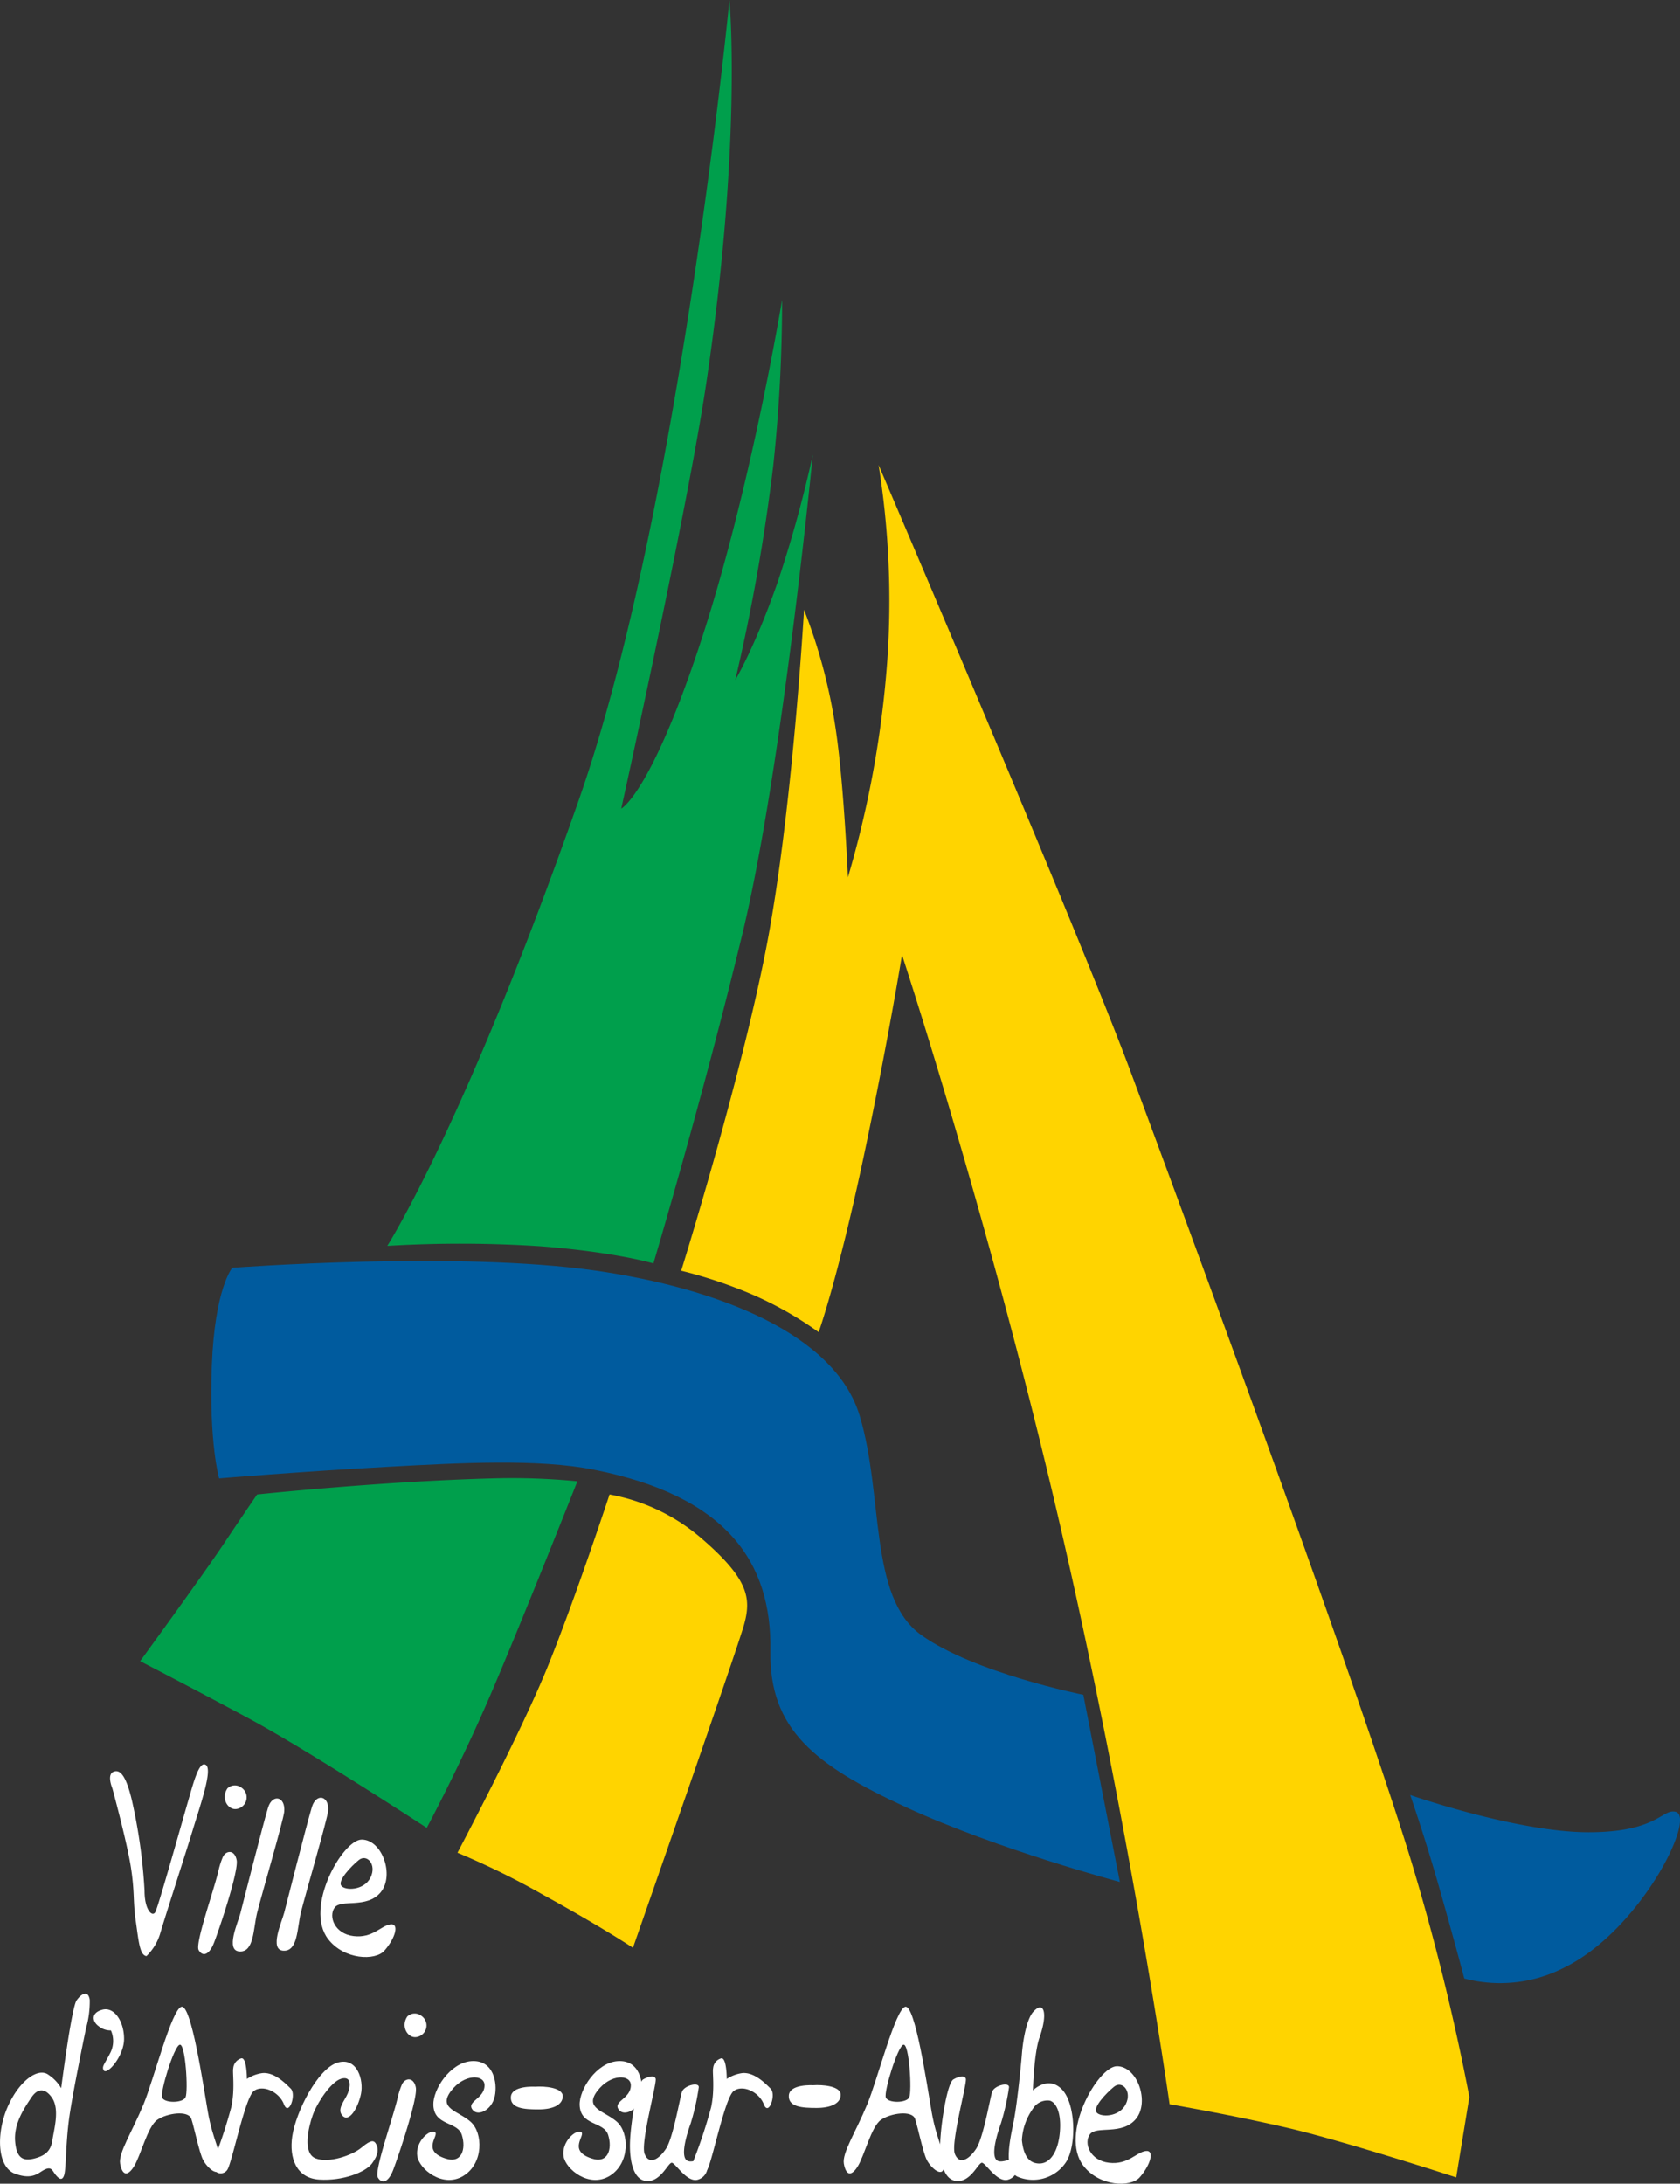
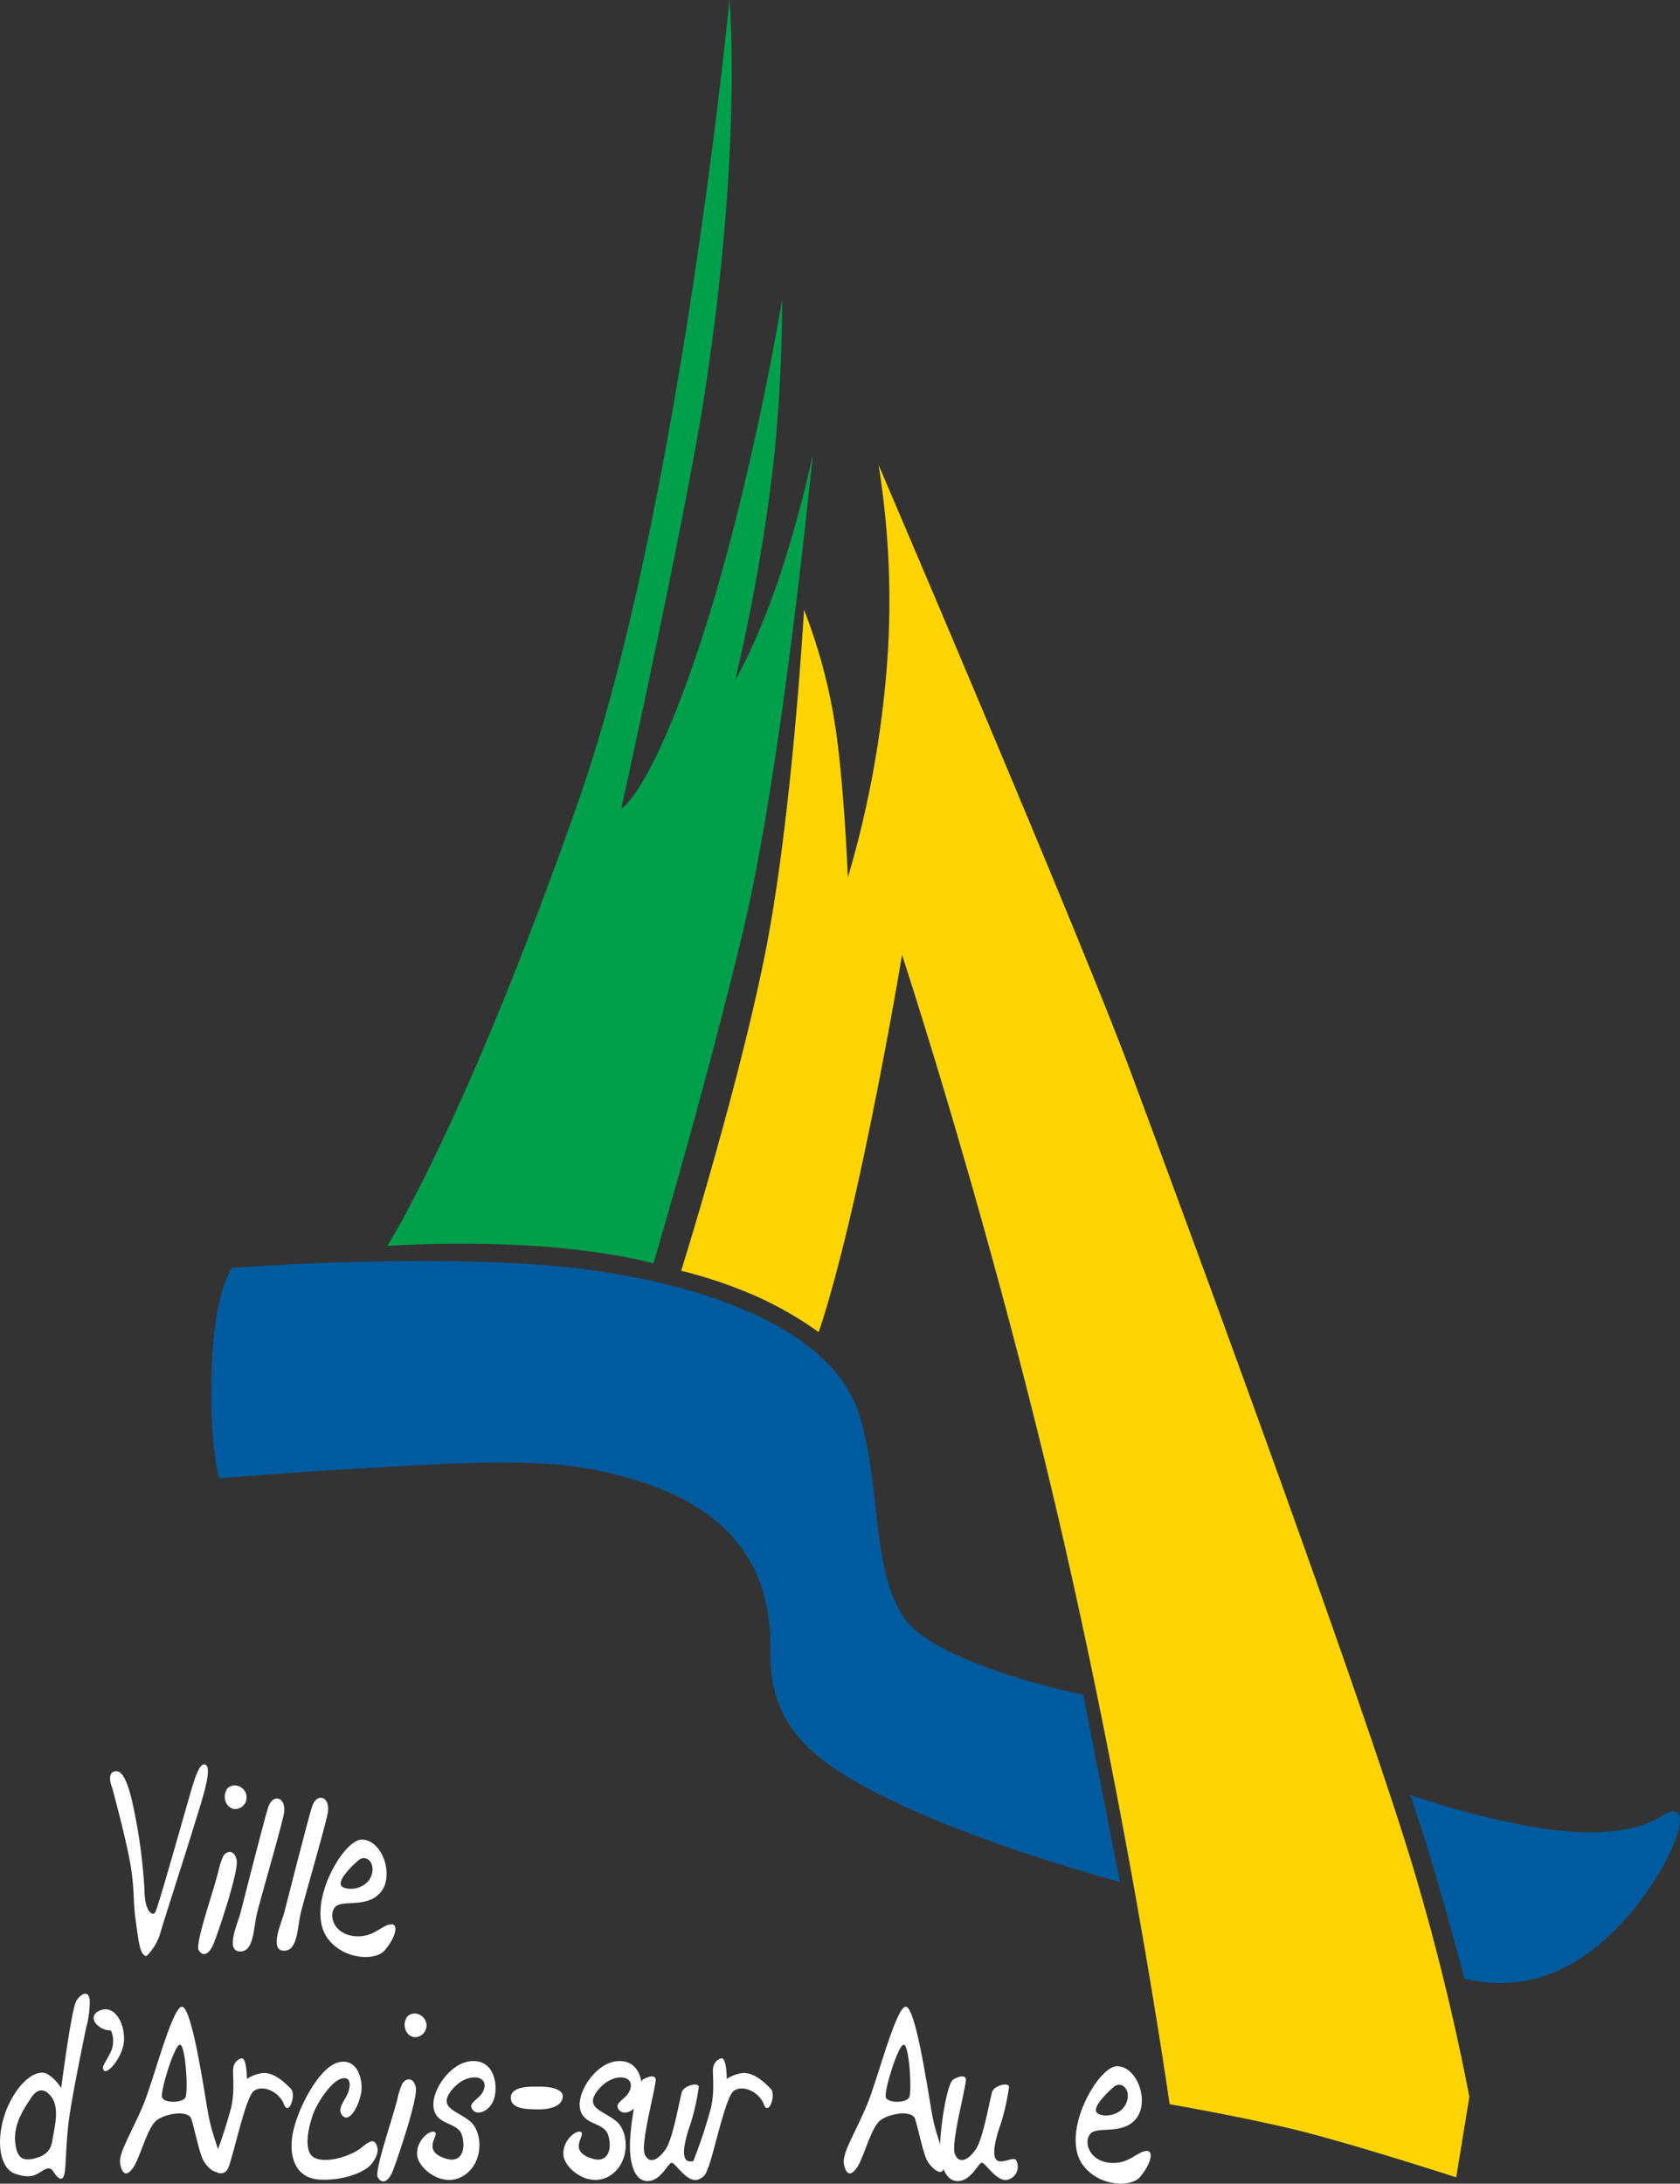
<svg xmlns="http://www.w3.org/2000/svg" id="Calque_2" data-name="Calque 2" viewBox="0 0 287.22 373.33">
  <rect x="0" y="0" width="287.22" height="373.33" fill="#333333" stroke="none" />
-   <path d="M238.25,358.25s10.75-14.75,14.25-20,5.75-8.5,5.75-8.5S279.5,327.5,298.5,327a114.07,114.07,0,0,1,14.5.5s-9.5,24-14.75,36.25-11,23-11,23S267,373.5,256.75,368,238.25,358.25,238.25,358.25Z" transform="translate(-214.29 -74.25)" style="fill:#009f4c" />
-   <path d="M292.5,391s10.75-20.25,15.5-32,10.5-29.25,10.5-29.25a33,33,0,0,1,16,7.75c7.75,6.75,8.25,10,7,14.5s-19,55.25-19,55.25-5.25-3.5-15.25-9A135.41,135.41,0,0,0,292.5,391Z" transform="translate(-214.29 -74.25)" style="fill:#ffd400" />
  <path d="M280.5,287.25a208.92,208.92,0,0,1,26.33.08c12.75,1,19.17,2.92,19.17,2.92s8.5-28.5,15.25-56.5,12-81.75,12-81.75a212.71,212.71,0,0,1-6,21.75C343.33,185,340,190.5,340,190.5a332.39,332.39,0,0,0,6.5-36.75A267.34,267.34,0,0,0,348,125.5s-5.33,32.48-14,58.75c-8.5,25.75-13.5,28.25-13.5,28.25S331.77,161.59,335,140c6.25-41.75,4-65.75,4-65.75s-8.5,87.5-25.75,136.75C293.86,266.36,280.5,287.25,280.5,287.25Z" transform="translate(-214.29 -74.25)" style="fill:#009f4c" />
  <path d="M330.75,291.5s10-32,14.5-55,6.5-58,6.5-58a93.22,93.22,0,0,1,5.5,21c1.36,9.46,2,24.75,2,24.75A175.66,175.66,0,0,0,366,187a147.26,147.26,0,0,0-1.5-33.25s34.25,80,43,103.5,38.56,104.13,48,135a401.26,401.26,0,0,1,10,40.5l-2.25,13.75s-19.25-6.25-29-8.5-20-4-20-4S407.5,386.25,395,332.75c-12-51.25-26.5-95.25-26.5-95.25s-2.44,15.06-6.5,34.25C357.5,293,354.25,302,354.25,302a61.06,61.06,0,0,0-11.5-6.5A79.75,79.75,0,0,0,330.75,291.5Z" transform="translate(-214.29 -74.25)" style="fill:#ffd400" />
  <path d="M254,291s38.53-2.93,62.25.5c20.75,3,40.75,10.75,45,24.75,4.16,13.7,1.5,31,10.5,37.5S399.5,364,399.5,364l6.25,32s-20.75-5.5-36.5-12.75S345.78,369.86,346,356.5c.25-15.25-7.5-26.5-30.25-31-9.4-1.86-22.6-1.16-34.75-.5-15.57.85-29.25,2-29.25,2s-1.75-6-1.25-19.25S254,291,254,291Z" transform="translate(-214.29 -74.25)" style="fill:#005b9e" />
  <path d="M455.38,381.13s2.37,6.75,4.87,15.5c2.85,10,4.38,15.87,4.38,15.87a24,24,0,0,0,16.87-1.75c13.11-6.28,22.88-25.87,19.25-26.75-2.31-.56-3.12,3.5-14.87,3.5C473.63,387.5,455.38,381.13,455.38,381.13Z" transform="translate(-214.29 -74.25)" style="fill:#005b9e" />
  <path d="M232,428.17c.5,1,3.5-2.34,3.5-5.34s-1.67-5.5-3.67-5-1.83,2-.66,2.84a3.19,3.19,0,0,0,2.08.71,4.45,4.45,0,0,1-.08,3.79C232.17,427.17,231.67,427.5,232,428.17Z" transform="translate(-214.29 -74.25)" style="fill:#fff" />
  <path d="M233.5,380s2.5,9.17,3.17,13.5.33,5.67.83,9.17.67,5.83,1.83,6a9,9,0,0,0,2.34-3.84c.66-2.33,4.5-14.16,5.66-18s3.34-10,2.17-10.83-2.17,3.17-3,6-5.17,18.33-5.67,19.17-1.83-.34-1.83-3.67a93.4,93.4,0,0,0-2.17-15.5c-1-4.17-2-5.33-3.16-4.83S233.5,380,233.5,380Z" transform="translate(-214.29 -74.25)" style="fill:#fff" />
  <path d="M253.17,380c-1.19,1.78.16,3.83,1.66,3.5a2,2,0,0,0,.67-3.67A1.83,1.83,0,0,0,253.17,380Z" transform="translate(-214.29 -74.25)" style="fill:#fff" />
  <path d="M283.92,419c-1.19,1.78.16,3.83,1.66,3.5a2,2,0,0,0,.67-3.67A1.83,1.83,0,0,0,283.92,419Z" transform="translate(-214.29 -74.25)" style="fill:#fff" />
  <path d="M251.63,394.13c-.88,3.62-4,12.37-3.38,13.5s1.75,1,2.63-1.25,4.25-12.25,3.87-14.13-1.87-1.62-2.37-.5A13.1,13.1,0,0,0,251.63,394.13Z" transform="translate(-214.29 -74.25)" style="fill:#fff" />
  <path d="M282.25,433c-.87,3.63-4,12.38-3.37,13.5s1.75,1,2.62-1.25,4.25-12.25,3.88-14.12-1.88-1.63-2.38-.5A12.87,12.87,0,0,0,282.25,433Z" transform="translate(-214.29 -74.25)" style="fill:#fff" />
  <path d="M255.38,401.38c-.38,1.5-2.63,6.37-.13,6.5s2.32-3.89,3-6.63c.75-3,4.48-15.75,4.63-17.25.25-2.62-2-3.12-2.75-.75S255.38,401.38,255.38,401.38Z" transform="translate(-214.29 -74.25)" style="fill:#fff" />
  <path d="M262.88,401.25c-.38,1.5-2.63,6.38-.13,6.5s2.32-3.89,3-6.62c.75-3,4.48-15.76,4.63-17.25.25-2.63-2-3.13-2.75-.75S262.88,401.25,262.88,401.25Z" transform="translate(-214.29 -74.25)" style="fill:#fff" />
  <path d="M281,403.25c-1.62.25-3,2.38-6.25,2s-4.35-3.36-3.25-4.87,5.5.25,7.88-2.63.25-9-3.25-9c-3.26,0-9.88,11.63-5.75,17,2.74,3.58,8.08,3.74,9.62,2C281.88,405.63,282.63,403,281,403.25Zm-5.37-11c1.37-1.12,3.12.75,2,3s-4.38,2.25-5,1.38S274.25,393.38,275.63,392.25Z" transform="translate(-214.29 -74.25)" style="fill:#fff" />
  <path d="M410.13,442c-1.63.25-3,2.38-6.25,2s-4.36-3.36-3.25-4.87,5.5.25,7.87-2.63.25-9-3.25-9c-3.26,0-9.87,11.63-5.75,17,2.74,3.58,8.09,3.74,9.63,2C411,444.38,411.75,441.75,410.13,442Zm-5.38-11c1.38-1.12,3.13.75,2,3s-4.37,2.25-5,1.38S403.38,432.13,404.75,431Z" transform="translate(-214.29 -74.25)" style="fill:#fff" />
  <path d="M249.83,435.33c-.83-4.83-2.83-18.33-4.5-18s-4.78,12.53-6.5,16.67c-2,4.83-4.33,8.33-4,10.17s1.17,2.33,2.34.5,2.33-6.84,4-8,5.33-1.67,5.83-.17,1.33,5.67,2,7,2.83,3.34,3,1S250.67,440.17,249.83,435.33Zm-3.83-2.5c-.5,1-3.67,1-4,0s2-8.66,3-9S246.5,431.83,246,432.83Z" transform="translate(-214.29 -74.25)" style="fill:#fff" />
  <path d="M373.57,435.33c-.83-4.83-2.83-18.33-4.5-18s-4.79,12.53-6.51,16.67c-2,4.83-4.33,8.33-4,10.17s1.17,2.33,2.34.5,2.33-6.84,4-8,5.33-1.67,5.83-.17,1.34,5.67,2,7,2.83,3.34,3,1S374.4,440.17,373.57,435.33Zm-3.84-2.5c-.5,1-3.66,1-4,0s2-8.66,3-9S370.23,431.83,369.73,432.83Z" transform="translate(-214.29 -74.25)" style="fill:#fff" />
  <path d="M251.08,445.42a1.34,1.34,0,0,0,2.09-.25c.83-1.34,3-12.25,4.5-13.42s4.33.09,5.16,2.25,2.17-1.67,1.17-2.67-2.83-2.83-4.83-2.66a6.4,6.4,0,0,0-2.67,1s0-3.84-1-3.5a1.9,1.9,0,0,0-1.33,1.66c-.17.67.33,3.51-.34,6.67a84.17,84.17,0,0,1-3.16,9.5Z" transform="translate(-214.29 -74.25)" style="fill:#fff" />
  <path d="M333.12,445.42a1.34,1.34,0,0,0,2.09-.25c.83-1.34,3-12.25,4.5-13.42s4.33.09,5.16,2.25,2.17-1.67,1.17-2.67-2.83-2.83-4.83-2.66a6.4,6.4,0,0,0-2.67,1s0-3.84-1-3.5a1.9,1.9,0,0,0-1.33,1.66c-.17.67.33,3.51-.34,6.67a84.17,84.17,0,0,1-3.16,9.5Z" transform="translate(-214.29 -74.25)" style="fill:#fff" />
  <path d="M267.75,435.88c-.75,2.12-1.75,6.5.5,7.37s6.25-.5,7.88-1.87,2.12-1.25,2.5-.5.37,1.75-.75,3.25-5,3-9,2.75-5.16-3.77-4.63-7.38c.63-4.25,4.38-11.62,7.75-12.62s4.5,3,4,5.37-2,4.88-3.12,3.75.37-2.62.87-3.87.63-3-1.12-2.5S268.5,433.75,267.75,435.88Z" transform="translate(-214.29 -74.25)" style="fill:#fff" />
  <path d="M229.63,416.13c-.25-1.63-1.38-1.13-2.25.12s-2.63,15-2.63,15a7.06,7.06,0,0,0-2.12-2.25c-1.75-1.37-5,.88-7,5.38s-1.88,10.37,1.25,11.5,4-.25,5.12-.75,1.25.25,1.75.87,1.13,1.25,1.5.13.25-5.38.88-9.88S229,421,229,421A16.71,16.71,0,0,0,229.63,416.13Zm-6.38,24c-.25,1.75-1.12,2.62-3,3.12s-3.12.13-3.37-2.87,1.46-5.57,2.75-7.5c1.5-2.25,2.9-1,3.62.12C224.5,435,223.5,438.38,223.25,440.13Z" transform="translate(-214.29 -74.25)" style="fill:#fff" />
  <path d="M294.88,426.63c-3.63.25-6.6,4.85-6.5,7.5.12,3.62,4.12,2.75,4.87,5.12s0,5-2.87,4c-4.13-1.37-.88-4-1.75-4.5s-3.38,1.63-3,4.13c.33,2.22,4.37,5.5,7.87,3.37s3.38-7.37,1.25-9.25-5.62-2.25-3.37-5.25,5.75-2.88,5.75-1c0,2.38-3.25,2.75-2,4.25.91,1.1,3.25,0,3.75-2.37S298.62,426.37,294.88,426.63Z" transform="translate(-214.29 -74.25)" style="fill:#fff" />
  <path d="M319.89,426.63c-3.63.25-6.59,4.85-6.5,7.5.12,3.62,4.12,2.75,4.87,5.12s0,5-2.87,4c-4.13-1.37-.88-4-1.75-4.5s-3.38,1.63-3,4.13c.33,2.22,4.37,5.5,7.87,3.37s3.38-7.37,1.25-9.25-5.62-2.25-3.37-5.25,5.75-2.88,5.75-1c0,2.38-3.25,2.75-2,4.25.91,1.1,3.25,0,3.75-2.37S323.63,426.37,319.89,426.63Z" transform="translate(-214.29 -74.25)" style="fill:#fff" />
  <path d="M305.75,431s-4-.25-4.12,1.75,2.37,2.13,4.75,2.13,4.12-.75,4.12-2.25S307.38,430.88,305.75,431Z" transform="translate(-214.29 -74.25)" style="fill:#fff" />
-   <path d="M353.27,430.75s-4-.25-4.12,1.75,2.37,2.13,4.75,2.13,4.12-.75,4.12-2.25S354.9,430.63,353.27,430.75Z" transform="translate(-214.29 -74.25)" style="fill:#fff" />
  <path d="M324.5,442.5c.75,1.88,2.38,1,3.63-.87s2.37-8.63,2.75-9.75,3-1.75,2.87-.75a40.11,40.11,0,0,1-1.37,6.12c-.63,1.75-1.63,5-.88,6.13s3.13-.63,3.5.25a2.3,2.3,0,0,1-1.37,3.25c-1.88.62-3.88-2.88-4.5-2.88s-1.88,3.25-4.25,3.13-3-3.63-2.88-6.75,1.19-10,2.25-10.63c.63-.37,1.88-.87,2.13-.12S323.75,440.63,324.5,442.5Z" transform="translate(-214.29 -74.25)" style="fill:#fff" />
  <path d="M377.54,442.5c.75,1.88,2.37,1,3.62-.87s2.38-8.63,2.75-9.75,3-1.75,2.88-.75a40.11,40.11,0,0,1-1.37,6.12c-.63,1.75-1.63,5-.88,6.13s3.13-.63,3.5.25a2.3,2.3,0,0,1-1.37,3.25c-1.88.62-3.88-2.88-4.51-2.88s-1.87,3.25-4.25,3.13-3-3.63-2.87-6.75,1.18-10,2.25-10.63c.62-.37,1.87-.87,2.12-.12S376.79,440.63,377.54,442.5Z" transform="translate(-214.29 -74.25)" style="fill:#fff" />
-   <path d="M395.88,431.5c-2.38-2.51-5,.13-5,.13s.18-6.34,1.12-9c1.5-4.25.75-6.38-1-4.5-1,1-1.75,4.12-2,7.25-.23,2.86-.87,8.75-1.37,11.37s-2,8.38.62,9.63a6.76,6.76,0,0,0,8.38-2.63C398.38,440.75,398.13,433.88,395.88,431.5Zm-.38,7.13c-.25,3.37-1.62,5.5-3.5,5.5s-2.75-1.5-3-4a10.16,10.16,0,0,1,1.91-5.41,2.9,2.9,0,0,1,2.84-1.34C394.75,433.63,395.75,435.25,395.5,438.63Z" transform="translate(-214.29 -74.25)" style="fill:#fff" />
</svg>